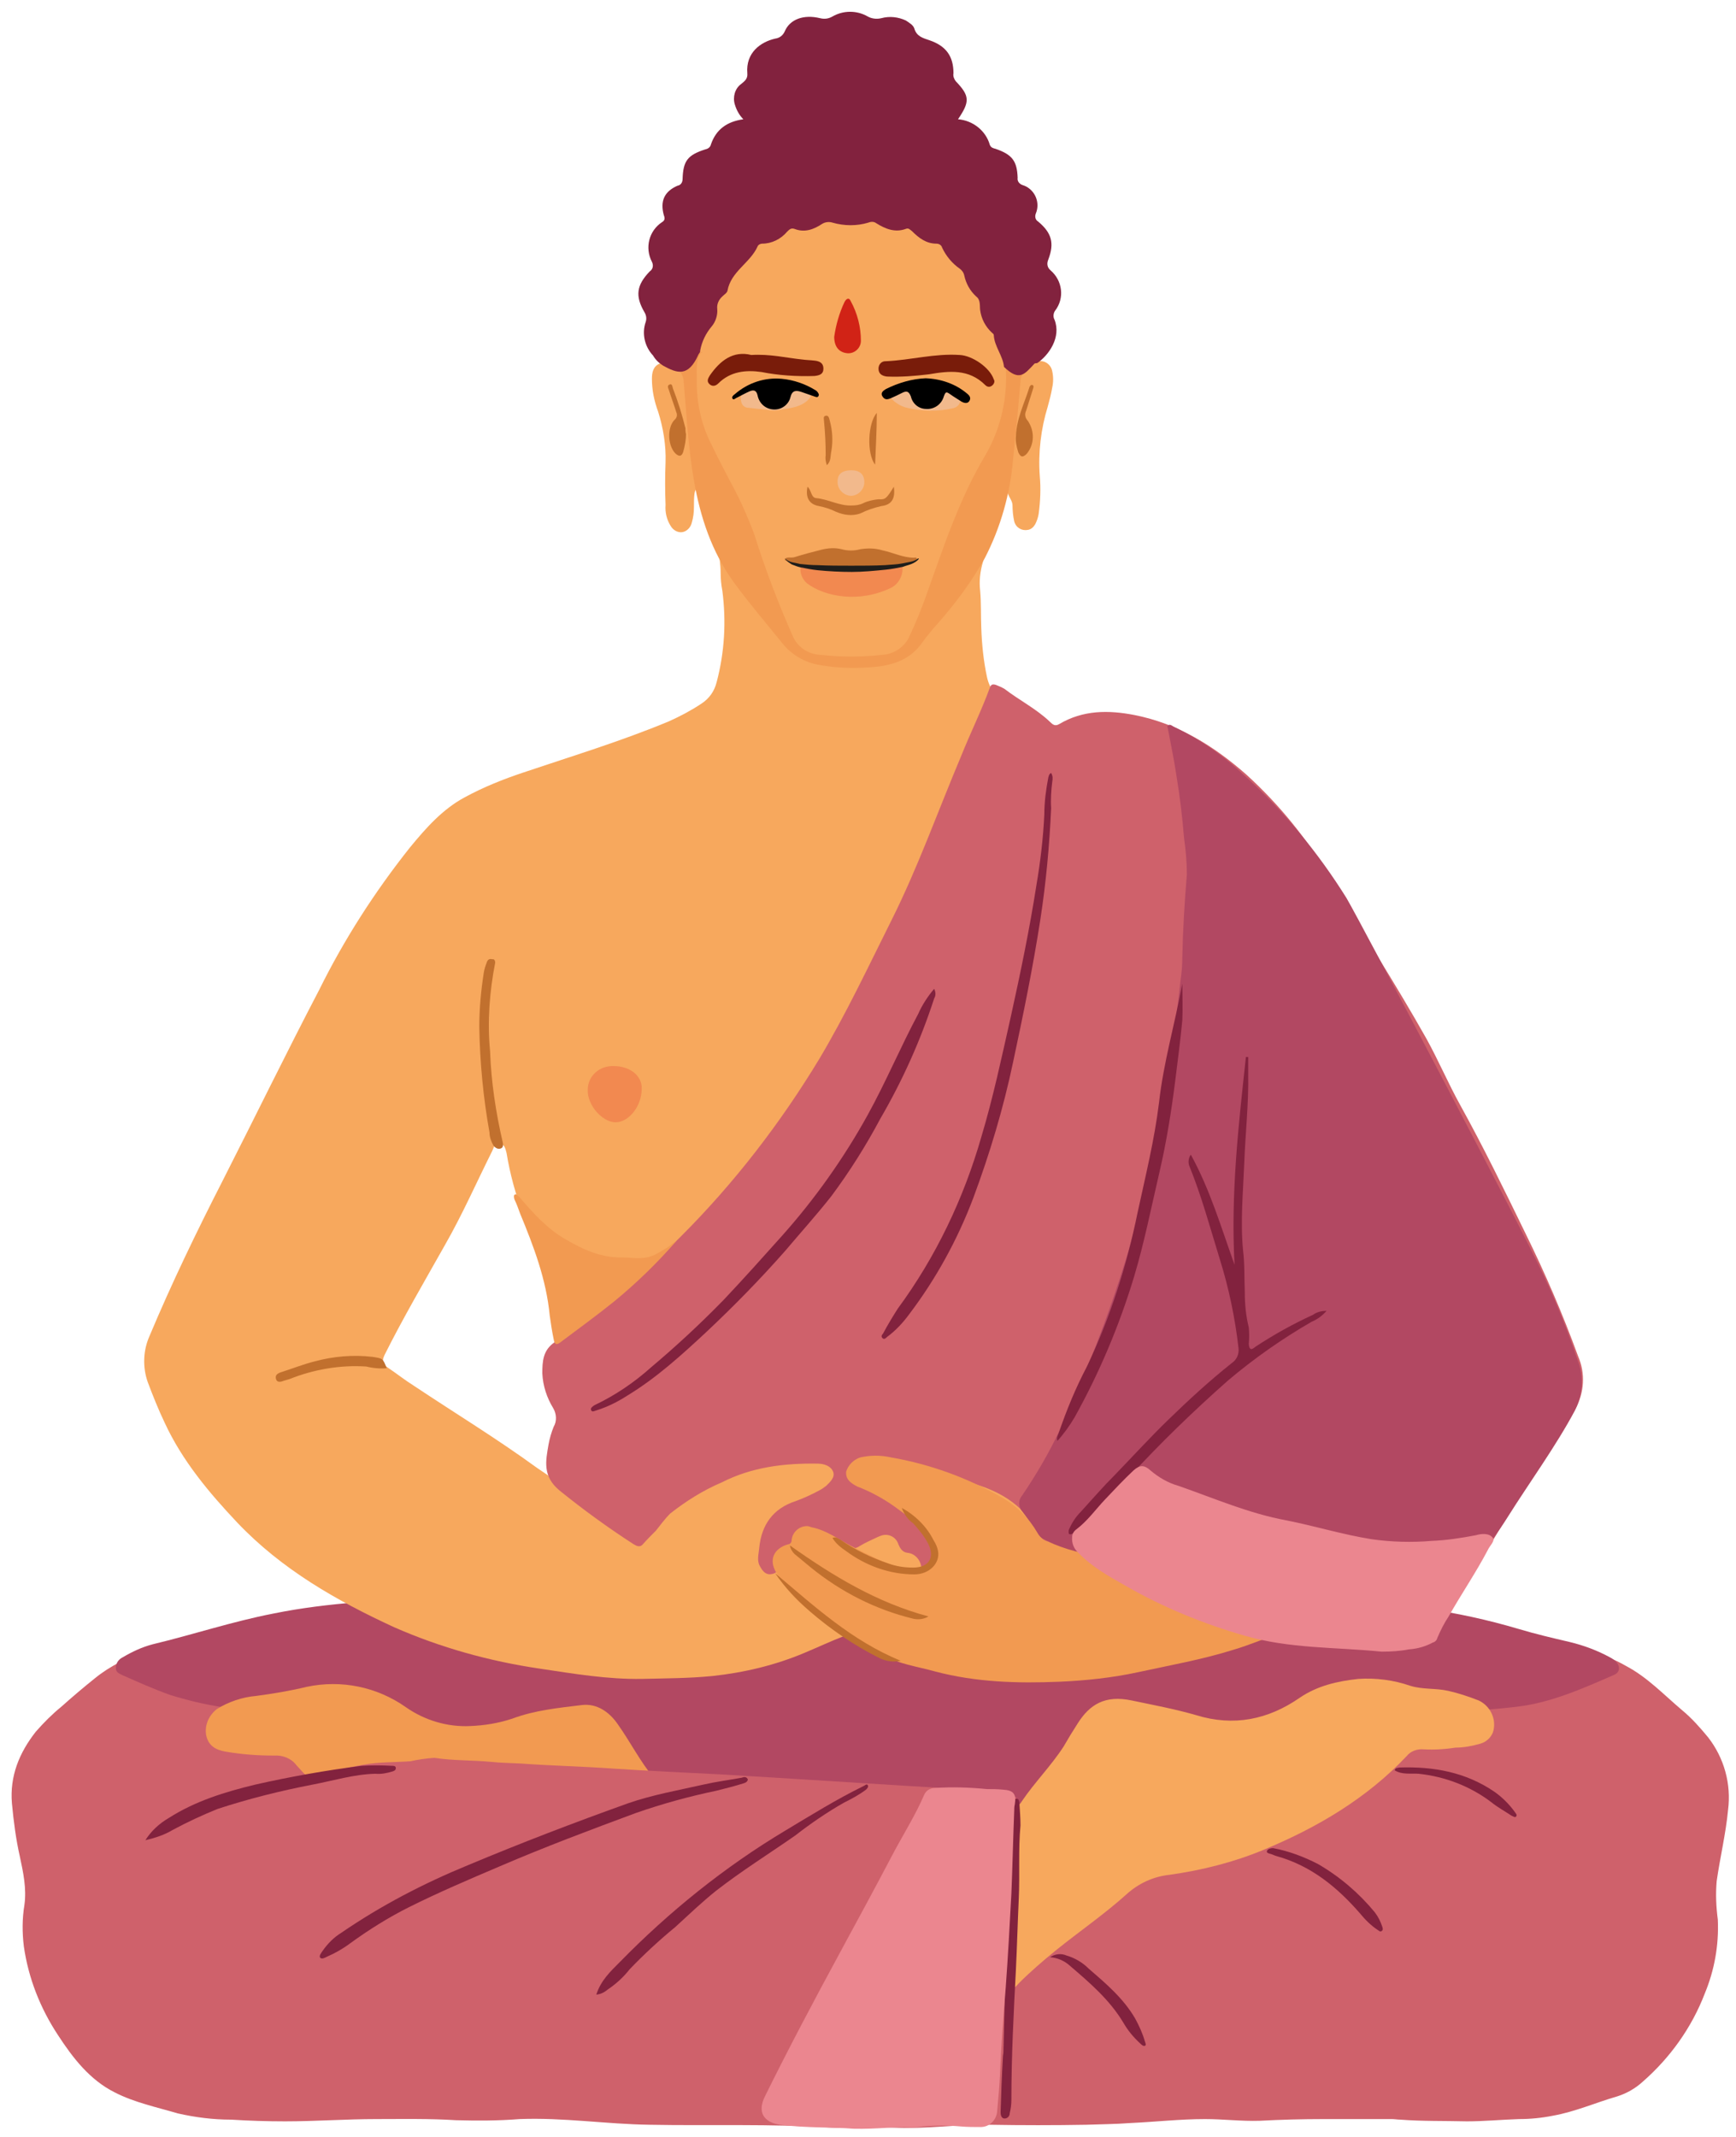
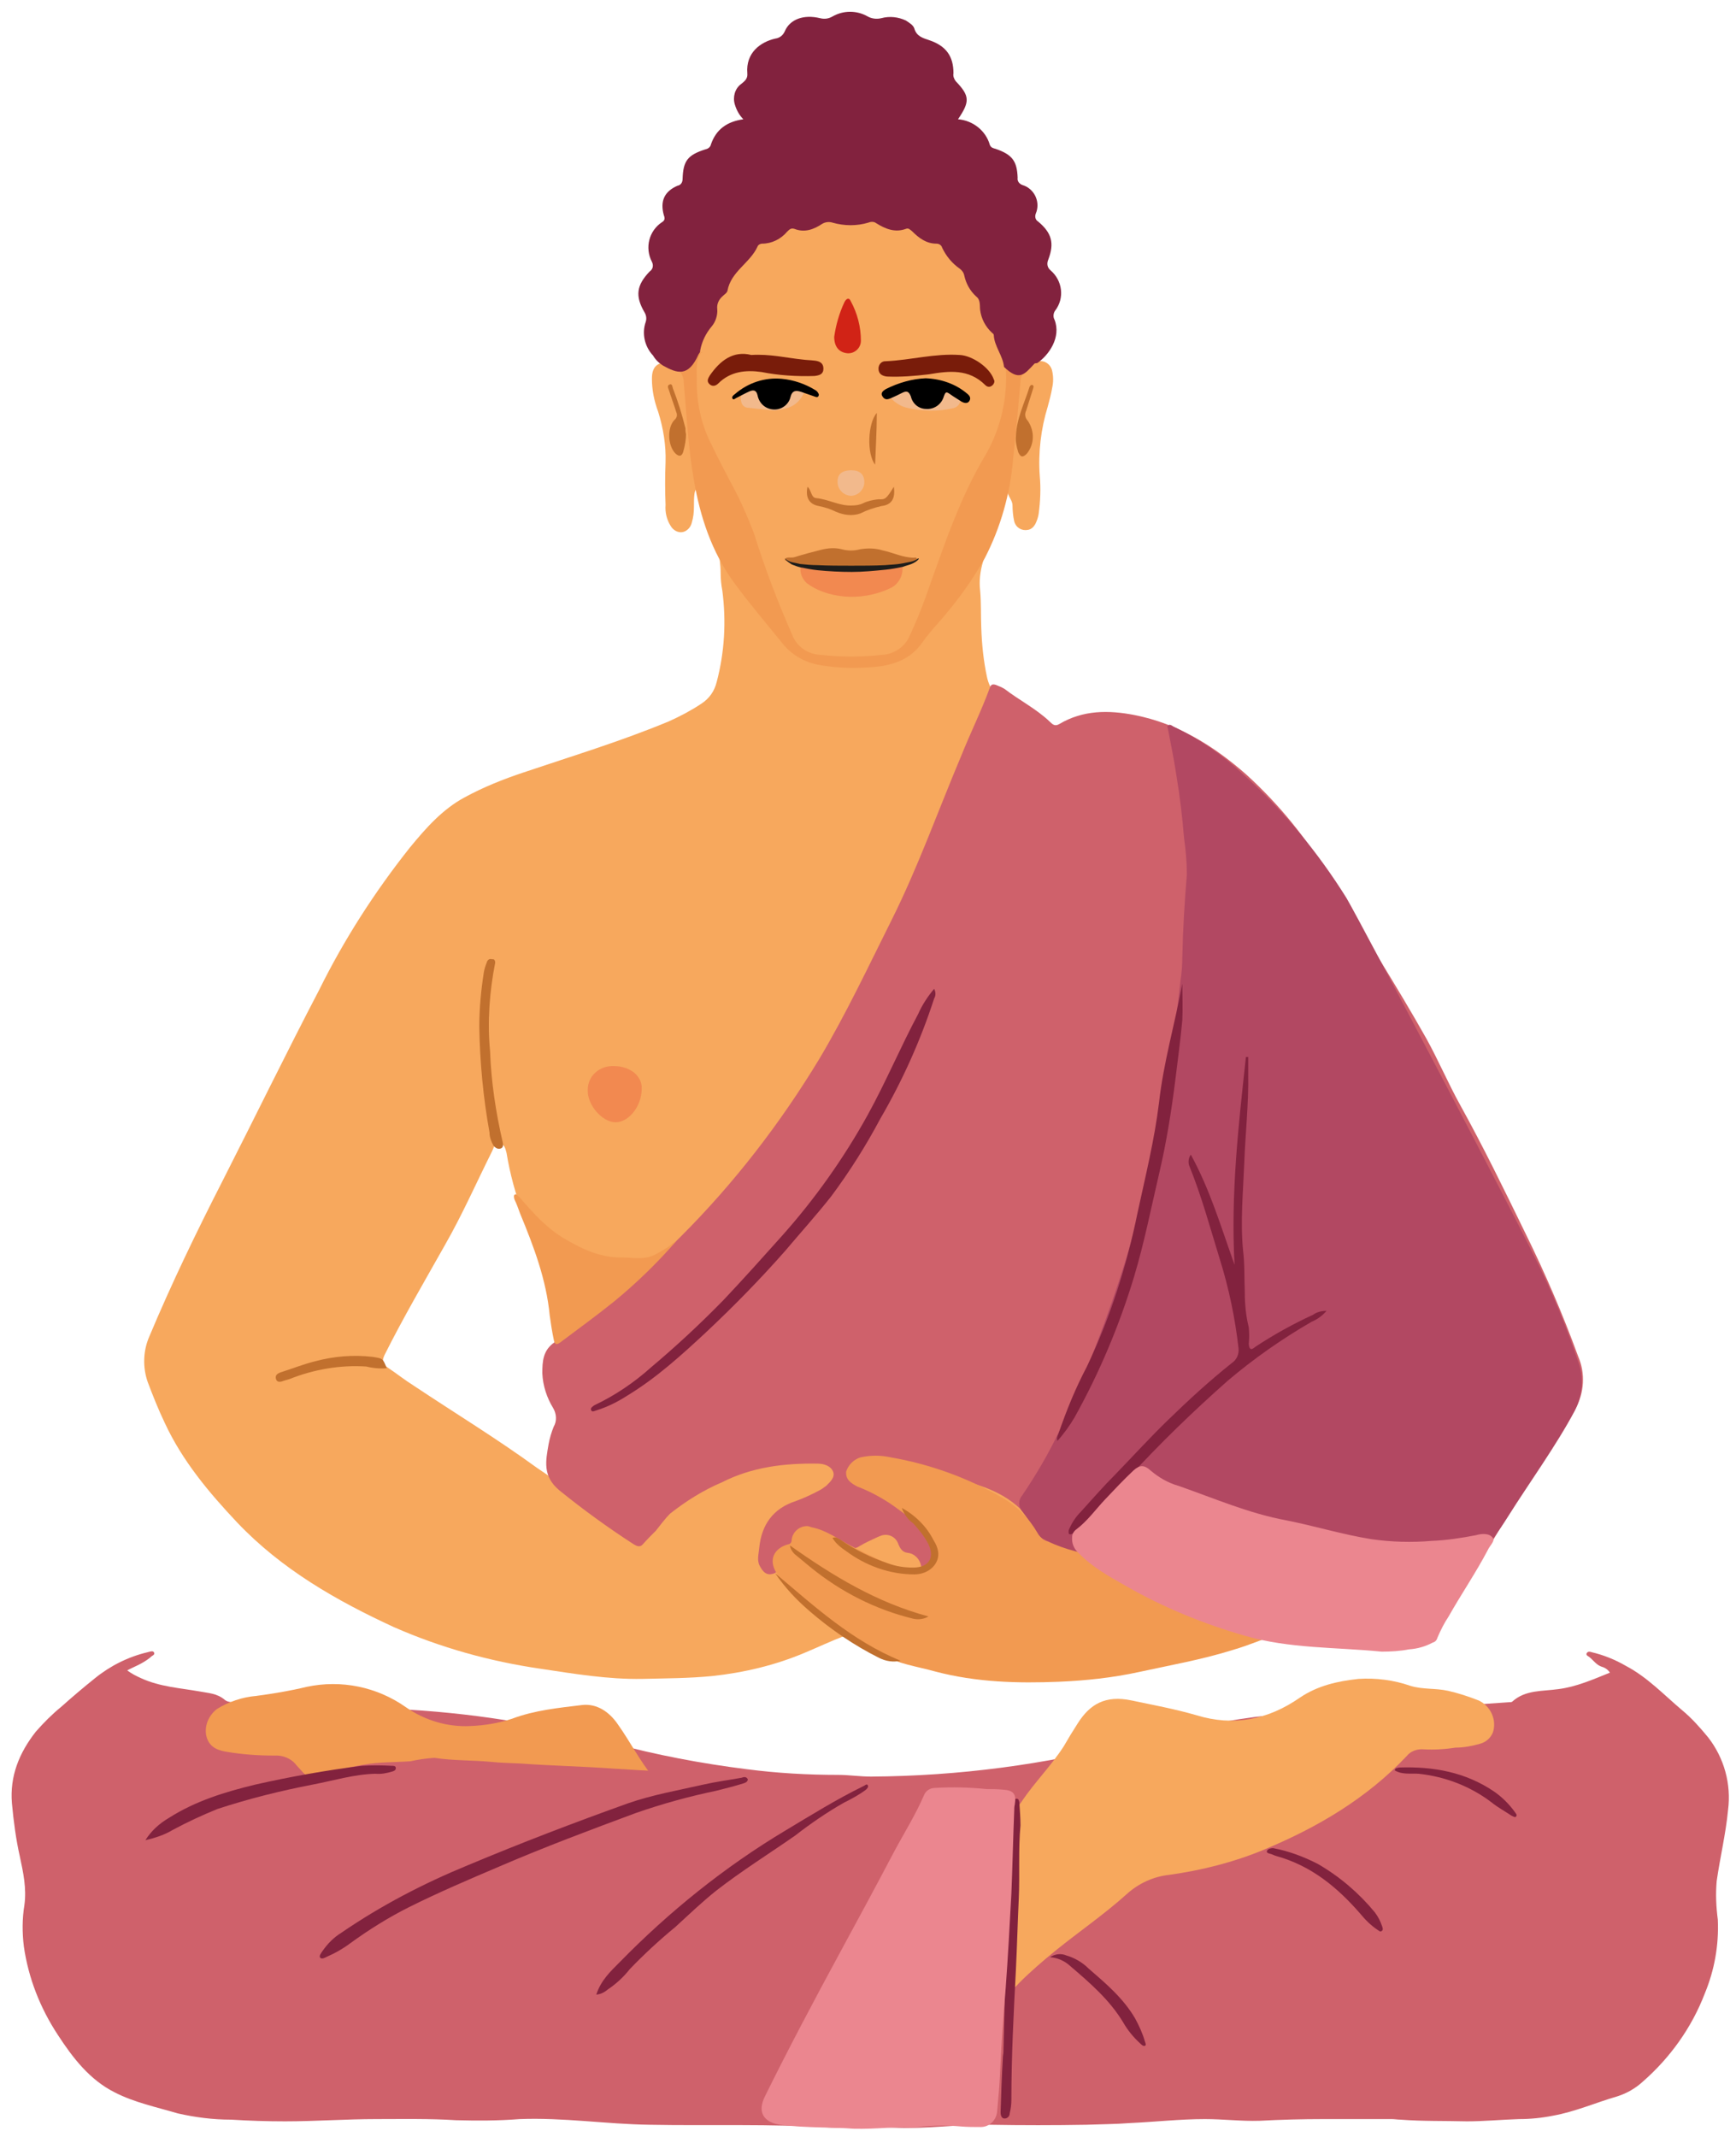
<svg xmlns="http://www.w3.org/2000/svg" version="1.1" id="Layer_1" width="81.26px" height="100px" x="0px" y="0px" viewBox="0 0 305.7 376.2" style="enable-background:new 0 0 305.7 376.2;" xml:space="preserve">
  <style type="text/css">
	.buddha01st0{fill:#CF616B;}
	.buddha01st1{fill:#B24862;}
	.buddha01st2{fill:#F7A85D;}
	.buddha01st3{fill:#F29A51;}
	.buddha01st4{fill:#82223E;}
	.buddha01st5{fill:#C1702E;}
	.buddha01st6{fill:#F28950;}
	.buddha01st7{fill:#791C0A;}
	.buddha01st8{fill:#F2B98C;}
	.buddha01st9{fill:#EB868F;}
	.buddha01st10{fill:#D12316;}
	.buddha01st11{fill:#1D1D1B;}
</style>
  <g id="OBJECTS">
    <path class="buddha01st0" d="M22.4,294.1c0.8,0.6,1.6,1,2.5,1.4c3.3,1.5,6.8,1.7,10.2,2.3c1.5,0.3,3.1,0.3,4.5,1.5c0.7,0.6,2.3,0.4,3.5,0.5   c5.1,0.3,10.3,0.5,15.4,0.6c3.7,0,7.4,0.3,11.2,0.5c12.9,0.6,25.6,2.6,38.1,6c7.8,2.1,15.7,3.6,23.7,4.6c5.4,0.7,10.7,1,16.1,1   c1.9,0,3.8,0.3,5.8,0.3c15.4-0.1,30.7-2.1,45.6-6c7.2-2,14.6-3.5,22-4.5c3.2-0.4,6.4-0.6,9.6-0.9c5.5-0.5,11-0.5,16.5-0.9   c1.4-0.1,2.8,0,4.3,0c4.8,0,9.6-0.5,14.4-0.8c0.2,0,0.4,0,0.5-0.1c2.3-2.1,5.3-1.8,8.1-2.2c3.2-0.4,6.1-1.7,9.1-2.9   c-0.4-0.6-0.9-0.9-1.6-1.1c-1-0.4-1.5-1.4-2.4-1.9c-0.1-0.1-0.2-0.3-0.1-0.4c0.2-0.4,0.6-0.3,0.9-0.2c2.1,0.5,4.1,1.3,6,2.4   c3.8,2,6.7,5.1,9.9,7.8c1.7,1.4,3.2,3.1,4.6,4.8c2.8,3.6,4.1,8.2,3.5,12.8c-0.4,4.2-1.4,8.3-2,12.5c-0.2,2.3-0.1,4.5,0.2,6.8   c0.2,4.5-0.6,8.9-2.3,13c-2.3,6-6.1,11.3-10.9,15.5c-1.3,1.2-2.9,2.1-4.5,2.6c-3.8,1.1-7.4,2.7-11.3,3.4c-2,0.4-4,0.6-6,0.6   c-3.1,0.1-6.2,0.4-9.2,0.4c-3.9-0.1-7.8,0-11.7-0.3c-0.5,0-1-0.1-1.5-0.1c-4,0-8,0-12,0c-3.8,0-7.5,0.1-11.3,0.3   c-3.2,0.1-6.4-0.3-9.6-0.3c-4.4,0-8.8,0.5-13.2,0.7c-2.6,0.2-5.1,0.2-7.7,0.3c-5.7,0.1-11.3,0.1-17,0s-11.3,0.8-17,0.5   c-3.6-0.2-7.3,0.2-10.9,0c-10.7-0.7-21.4-0.3-32-0.5c-7.6-0.1-15.2-1.3-22.9-1c-3.7,0.3-7.5,0.3-11.2,0.2c-4.7-0.3-9.4-0.2-14-0.2   c-5.4,0-10.7,0.4-16.1,0.4c-3.2,0-6.3-0.1-9.5-0.3c-3.2,0-6.3-0.4-9.4-1.1c-3.7-1.1-7.6-1.9-11.1-3.7c-4.4-2.2-7.4-6.1-10-10.1   c-3.1-4.7-5.2-10-6-15.6c-0.3-2.4-0.3-4.9,0.1-7.3c0.4-2.9-0.2-5.7-0.8-8.5c-0.7-3.1-1.1-6.2-1.4-9.4c-0.4-4.8,1.3-8.9,4.2-12.6   c1.4-1.6,2.9-3.1,4.5-4.4c1.9-1.7,3.9-3.4,5.9-5c2.7-2.2,5.9-3.8,9.3-4.6c0.4-0.1,0.9-0.3,1.1,0c0.3,0.5-0.4,0.6-0.6,0.9   C25,293,23.7,293.4,22.4,294.1z" />
-     <path class="buddha01st1" d="M132.2,280.6c-4,0.1-8,0.6-12.1,0.5c-1.6,0-3.2-0.2-4.9-0.2c-2.8,0-5.6,0.5-8.5,0.3c-0.7,0-1.8,0.1-1.9-0.6   s0.9-0.9,1.5-1.1c3.4-1.2,7.1-1.6,10.6-1.1c3.1,0.2,6.2,0.3,9.3,0c6.3-0.4,12.6-1,19-0.5c5.5,0.4,11,0.4,16.4-0.1   c3.5-0.3,7-0.2,10.5,0.1c5.6,0.6,11.3,0.7,16.9,0.4c3.7-0.5,7.4,0.1,10.8,1.5c0.4,0.2,1.1,0.3,1,0.9s-0.8,0.5-1.2,0.5   c-2.2,0.1-4.4,0.1-6.5-0.1c-1.5-0.2-3-0.2-4.5,0c-4.5,0.5-8.9,0-13.3-0.3c-0.6,0-1.2,0-1.8,0c4.1,0.6,8.2,1.1,12.3,1.4   c5,0.3,9.9,0.8,14.9,0.7c5.9-0.2,11.8-0.4,17.7-0.7c5.3-0.3,10.6,0,15.8-0.1c11.2-0.1,22.4,1.5,33.2,4.7c3,0.9,6,1.6,9,2.3   c2.5,0.6,4.9,1.5,7.1,2.7c0.4,0.2,0.8,0.5,1.1,0.8c0.8,0.9,0.6,1.9-0.4,2.3c-5.5,2.4-11.1,4.9-17.1,5.6c-4.2,0.5-8.5,0.8-12.8,0.8   c-2.3,0.2-4.6,0.5-6.8,1.1c-1.1,0.2-2.1,0.3-3.2,0.2c-7.6-0.3-15.3,0.6-22.6,2.7c-4.4,1.2-8.8,2.7-13.3,3.5c-4,0.7-8,1.1-12,1.5   c-0.5,0-1.5-0.3-0.8,1c0.4,0.8-0.5,1.2-1.2,1.3c-0.7,0.1-1.4,0.1-2,0c0,0.9,0.6,0.9,1.2,0.9c2.3,0.2,4.6,0.5,6.9,0.8   c0.3,0,0.5,0.1,0.7,0.2c0.5,0.2,1,0.5,1,1.1s-0.4,0.8-0.8,1c-1.1,0.7-2.4,0.5-3.6,0.6c-4.6,0.2-9.1,0.8-13.7,0.6   c-6.7-0.1-13.3-0.8-19.9-1.9c-3.7-0.7-7.4-1.3-11.2-1.6c-2.1-0.1-4.3,0.5-6.5,0.8c-5.5,0.7-10.9,1.9-16.5,2.2   c-4.2,0.2-8.5,0.6-12.7,0.5c-4-0.1-8-0.5-12-0.8c-0.2,0-0.4-0.1-0.6-0.2c-0.6-0.3-1.3-0.6-1.3-1.3s0.8-1.1,1.5-1.2   c1.4-0.2,2.8-0.4,4.2-0.5c1.1-0.1,2.2-0.2,3.3-0.3c0.4,0,0.7-0.1,0.7-0.6s-0.5-0.3-0.7-0.3c-0.5,0-1,0-1.5-0.1   c-0.7-0.2-1.3-0.5-0.8-1.5s-0.4-0.7-0.8-0.7c-2.3-0.1-4.6-0.5-6.9-0.7c-4.3-0.5-8.6-1.4-12.8-2.7c-5-1.4-10-3-15.2-3.7   c-4.2-0.6-8.4-0.8-12.6-0.7c-1.7,0.1-3.4,0-5-0.4c-2.7-0.7-5.6-1-8.4-0.9c-6.3,0.1-12.5-0.9-18.5-2.8c-2.8-1-5.5-2.2-8.2-3.4   c-0.6-0.3-1.3-0.5-1.3-1.3c0-0.8,0.4-1.5,1.2-1.9c1.7-1,3.4-1.8,5.3-2.3c7.1-1.7,14-4,21.2-5.4c4.9-1,9.9-1.6,14.9-2   c7.9-0.5,15.9-0.3,23.8-0.2c6.8,0.1,13.5,0.7,20.3,0.6c5.3,0,10.6-0.4,15.9-0.9C126,281.5,129.1,281.1,132.2,280.6z" />
    <path class="buddha01st2" d="M274.4,236.2c-2-5.1-4.1-10.2-6.6-15.1c-7.8-15.6-15.5-31.3-23.5-46.8c-5-9.6-10.6-19-17.8-27.2   c-2.7-3.1-5.6-6.1-9.5-7.7c-3.4-1.4-6.8-2.9-10.3-4.1c-5.5-1.8-11-3.6-16.5-5.5c-4.3-1.4-8.4-3.1-12.3-5.3c-2.1-1.1-3.6-3-4.1-5.3   c-0.6-2.8-0.9-5.7-1-8.6c-0.1-2.2,0-4.4-0.2-6.6c-0.2-1.7,0-3.4,0.5-5.1c1-3.3,2.2-6.6,2.9-10.1c0.1-0.4-0.9-1.6-0.4-1.6   c0.9,0.1,1.5,0.2,1.8-0.5c0.3,0.9,0.9,1.5,0.9,2.3c0,0.9,0.1,1.9,0.3,2.8c0.3,1.1,1.3,1.7,2.4,1.5c0.6-0.1,1-0.5,1.3-1   c0.3-0.6,0.5-1.2,0.6-1.8c0.3-2.2,0.4-4.5,0.2-6.7c-0.3-4.1,0.2-8.3,1.4-12.2c0.3-1.1,0.6-2.2,0.8-3.4c0.2-0.9,0.2-1.9,0-2.8   c-0.2-1.2-1.3-2-2.5-1.8c-0.2,0-0.4,0.1-0.5,0.2c-1.3,0.4-2.3,1.4-2.9,2.6c-0.4,0.7-0.6,1.4-0.9,2.1c-0.2-1.2-0.4-2.4-0.5-3.6   c-0.3-3-1.1-5.8-1.6-8.7c-0.5-3.7-1.6-7.2-3.2-10.5c-0.2-0.4-0.5-1.1-0.9-1c-1.5,0-2.1-1.1-3.1-1.9c-5.7-4.6-12.9-7-20.2-6.6   c-7.2,0.1-14.2,2.8-19.5,7.8c-0.3,0.2-0.6,0.6-0.8,0.6c-1.3-0.2-1.7,0.8-2.1,1.7c-0.8,1.7-1.4,3.4-1.9,5.2   c-0.6,2.2-1.1,4.4-1.4,6.6c-0.4,2.1-0.7,4.1-1.1,6.2c-0.3,1.4,0,2.9-0.6,4.5c-0.3-1.6-1.2-3-2.3-4.1c-0.8-0.8-2-1.1-3.1-0.7   c-1.2,0.5-1.4,1.6-1.4,2.7c0,2,0.4,3.9,1.1,5.8c0.9,2.9,1.4,5.9,1.3,8.9c-0.1,2.5-0.1,5,0,7.5c-0.1,1.3,0.2,2.6,0.9,3.7   c0.4,0.7,1.2,1.2,2,1.1c0.8-0.1,1.5-0.8,1.7-1.6c0.3-1,0.4-1.9,0.4-2.9c0-0.8,0-1.6,0.1-2.3c0.1-0.7,0.5-1.3,1.3-1.3   s0.8,0.7,0.9,1.3c0.3,1.7,0.4,3.4,0.8,5.1c0.7,2.9,1.6,5.9,1.6,8.9c0,1,0.1,2.1,0.3,3.1c0.7,5.4,0.4,10.8-1,16.1   c-0.4,1.6-1.3,2.9-2.7,3.8c-1.8,1.2-3.7,2.2-5.7,3.1c-8.4,3.5-17,6.1-25.6,9c-3.6,1.2-7.1,2.6-10.4,4.4c-3.9,2.1-6.8,5.4-9.6,8.8   c-6.2,7.8-11.6,16.2-16,25.1c-5.8,11.1-11.3,22.4-17,33.6c-4.6,9-9,18.1-12.9,27.4c-1.1,2.5-1.2,5.4-0.3,8c0.9,2.4,1.9,4.9,3,7.2   c3.1,6.7,7.8,12.3,12.8,17.6c7.8,8.2,17.4,13.7,27.6,18.4c8.2,3.6,16.8,6,25.7,7.3c6,0.9,11.9,1.9,18,1.8c4.1-0.1,8.2-0.1,12.3-0.5   c5.6-0.6,11.1-1.9,16.3-4.1c2.4-1,4.7-2.1,7.1-3c0.9-0.4,1.9-0.4,2.9,0c1.3,0.4,2.5,1,3.7,1.5c-0.1-3.1,1.8-6,5.7-5.5   c21.1,2.6,42.2,0,63.4-0.7c2.4-0.2,4.7,1.3,5.4,3.6c1-0.4,2.1-0.9,3.1-1.4c-10.9-7.3-23.1-13.2-31.1-24.2c-0.3,0.3-0.7,0.5-1.1,0.5   c0.1-2.3,0.3-4.4,0.4-6.6c0.3-4.2,0.4-8.5,0.8-12.7c0.4-4.9,0.4-9.9,1.4-14.7c0.5-2.7,2.2-4.7,3.9-6.7c4-4.5,6.2-10.3,6.3-16.3   c0-0.3,0.1-0.5,0.3-0.7c0.9,1.4,1.6,2.8,2.2,4.3c3.5,7.7,8,14.9,12.1,22.3c1.5,2.7,2.8,5.5,4.3,8.2c0.5,1,0.4,1.4-0.5,2.1   c-7.3,5.3-15,9.8-22.4,14.9c-2,1.4-4,2.8-6.1,4.3c8.2,10.5,21.1,17,32.9,23.7c2.6-1.3,5.2-2.7,7.7-4.3c7.1-4.3,13.3-9.7,18.6-16.1   c4-4.5,7.2-9.6,9.6-15.2c0.5-1.4,1-2.8,1.6-4.1C275.1,241.6,275.3,238.7,274.4,236.2z M94.5,258.4c-7-5.1-14.4-9.6-21.6-14.4   c-1.6-1-3.1-2.2-4.6-3.2c-0.9-0.6-1.1-1.1-0.6-2.2c3.3-6.6,7-12.9,10.6-19.3c3.1-5.4,5.6-11.1,8.4-16.7c0.3-0.6,0.4-1.5,1.3-1.3   s1,1,1.2,1.7c0.6,3.7,1.6,7.3,2.9,10.8c0.5,1.3,1.2,2.6,1.9,3.8c2.3,3.7,3,7.7,3.3,12c0.6,8,1.1,16.1,1.5,24.1   c0.1,2.6,0.4,5.1,0.7,8.1C97.6,260.5,96.1,259.5,94.5,258.4z" />
    <path class="buddha01st2" d="M203.4,259.8l-1.5,1.1l-0.1,0.1c7.9,11,20.2,17,31.1,24.2c1.2-0.5,2.3-1.1,3.4-1.7   C224.5,276.9,211.6,270.4,203.4,259.8z" />
    <path class="buddha01st3" d="M122.5,348.5c0,0.3,0,0.7,0,1c0,0.6,0.1,1.4-0.6,1.7s-1.2-0.3-1.6-0.8c-1.6-1.6-3.2-3.1-5-4.5   c-3.7-2.9-7.4-5.8-11.1-8.7c-1.3-0.9-2.4-1.9-3.6-2.9c-1.8-1.7-4.1-2.7-6.6-3c-13.9-2-26.2-7.6-37.2-16.2c-1.7-1.2-3.2-2.7-4.6-4.3   c-0.9-1.2-2.4-1.8-3.9-1.7c-2.9,0-5.7-0.2-8.6-0.7c-1.7-0.3-3-1-3.4-2.9c-0.3-1.8,0.5-3.5,1.9-4.6c2.1-1.3,4.5-2.1,6.9-2.3   c3-0.4,6-0.9,8.9-1.6c6.1-1.3,12.4,0,17.5,3.6c3.3,2.3,7.3,3.5,11.3,3.3c2.5-0.1,5-0.5,7.4-1.3c4-1.5,8.2-1.9,12.3-2.4   c2.6-0.3,4.8,1.2,6.3,3.4c2.2,3.1,3.9,6.5,6.3,9.4c1.6,1.9,3,3.8,4.6,5.7c0.5,0.7,0.3,1.4,0.4,2.1c0.9,6.3,1.5,12.6,1.7,18.9   C122,342.6,122.1,345.5,122.5,348.5z" />
    <path class="buddha01st2" d="M177.1,347.4c0.5-6,0.4-12.1,0.9-18.1c0.3-3.7,1-7.3,1.3-11c0-0.5,0.4-0.7,0.6-1.1c2.3-3.4,5.2-6.3,7.4-9.7   c0.8-1.4,1.6-2.7,2.5-4.1c2.1-3.3,4.8-5,9.5-4c3.8,0.8,7.6,1.5,11.4,2.6c6.5,2,12.6,0.8,18.2-3.1c3.1-2.1,6.6-2.9,10.3-3.3   c3.1-0.2,6.2,0.2,9.1,1.2c2.2,0.7,4.5,0.4,6.7,0.9c1.8,0.4,3.6,1,5.4,1.7c2.1,1,3.2,3.4,2.5,5.6c-0.4,1-1.2,1.7-2.2,2   c-1.4,0.4-2.9,0.7-4.4,0.7c-1.9,0.3-3.8,0.4-5.6,0.3c-1.1-0.1-2.3,0.3-3,1.2c-7.1,7.5-15.8,12.6-25.2,16.5   c-5.3,2.2-10.9,3.6-16.6,4.4c-2.8,0.3-5.4,1.5-7.5,3.4c-4,3.6-8.4,6.6-12.6,10c-2.2,1.8-4.3,3.6-6.3,5.6c-0.5,0.5-0.9,1.2-1.7,0.9   s-0.6-1.2-0.6-1.9C177.1,348,177.1,347.7,177.1,347.4z" />
    <path class="buddha01st0" d="M234,282.2c-5.3-0.1-10,0.7-14.7,1.2c-4.1,0.4-8.1,1.2-12.2,0.1c-2.7-0.9-5.3-2-7.9-3.2   c-4.5-1.8-8.2-4.8-12.3-7.2c-0.2-0.2-0.5-0.3-0.8-0.5c-1.9-0.4-2.9-1.9-3.7-3.4c-2.5-4.5-6.7-6.8-11.4-8.1c-3.9-1.1-7.5-3-11.5-3.7   c-2.2-0.4-4.4-0.9-6.6-0.2c-1.3,0.3-2.3,1.4-2.3,2.7c-0.1,1.3,1,1.7,1.9,2.1c2.9,1.5,6,2.4,8.7,4.4c2.5,1.8,4.2,4.7,4.5,7.8   c0.2,1.1-0.5,2.2-1.6,2.5c-0.9,0.3-1.6,0.1-1.9-1c-0.2-1.2-1.2-2.2-2.4-2.3c-0.9-0.1-1.3-0.8-1.6-1.5c-0.4-1.3-1.8-2-3.1-1.5   c-0.2,0.1-0.3,0.1-0.5,0.2c-1.1,0.5-2.2,1-3.2,1.6c-1,0.7-2.2,0.6-3.1-0.2c-1.8-1.4-4-2.1-6.2-1.9c-0.9,0-1.5,0.2-1.4,1.3   s-0.3,1.6-1.5,1.4c-0.8-0.1-1.6,0.4-1.8,1.3c0,0.1,0,0.2,0,0.3c0,0.3,0,0.5,0,0.8c0.1,0.9-0.5,1.7-1.3,1.9   c-1.1,0.3-1.7-0.3-2.2-1.2c-0.7-1.1-0.3-2.2-0.2-3.4c0.4-4,2.4-6.9,6.4-8.2c1.4-0.5,2.9-1.2,4.2-1.9c0.4-0.2,0.8-0.5,1.2-0.8   c0.7-0.7,1.6-1.5,1.2-2.5s-1.6-1.4-2.7-1.4c-5.9-0.1-11.6,0.6-16.9,3.3c-3.3,1.4-6.3,3.3-9.1,5.5c-0.9,0.9-1.7,2-2.5,3   c-0.8,0.8-1.6,1.6-2.3,2.4c-0.5,0.6-1.1,0.3-1.6,0c-4.5-2.9-8.9-6.1-13.1-9.5c-3-2.5-2.4-5.2-1.9-8.1c0.2-1.1,0.5-2.1,0.9-3.1   c0.6-1,0.5-2.3-0.1-3.3c-1.1-1.8-1.8-3.9-1.9-6.1c0-2.1,0.1-4.1,2.2-5.5c2.6-1.7,5.1-3.6,7.6-5.5c5.1-4.1,10-8.5,14.6-13.1   c9.4-9.4,17.5-19.9,24.4-31.3c4.7-7.9,8.6-16.2,12.7-24.4c4.7-9.4,8.2-19.3,12.3-29c1.6-4,3.5-7.8,5-11.9c0.2-0.6,0.5-0.7,1.1-0.5   c0.5,0.2,1,0.4,1.5,0.7c2.6,2,5.6,3.5,8,5.8c0.5,0.5,0.9,0.8,1.6,0.4c4.2-2.5,8.7-2.5,13.3-1.6c7.6,1.5,13.9,5.4,19.7,10.5   c5.8,5.3,10.8,11.4,14.7,18.2c5.6,9.4,11.6,18.7,17,28.3c2.1,3.8,3.8,7.8,5.9,11.6c4.1,7.4,7.8,15,11.5,22.6   c3.5,7.1,6.6,14.3,9.3,21.7c1.3,3,1.1,6.4-0.5,9.3c-3.3,6.2-7.6,11.8-11.3,17.8c-3.1,5.1-6.1,10.3-9.5,15.1l-3,4.2   c-0.1,0.2-0.3,0.3-0.5,0.5c-0.4,0.2-1,0.6-1.3,0.5s-0.4-0.8-0.3-1.3c0.1-0.6,0.2-1.1-0.7-1.1c-3.2-0.1-6.3-0.6-9.4-1.2   C239,282.2,236.4,282,234,282.2z" />
    <path class="buddha01st0" d="M76.5,309.5c3.2,0.5,6.6,0.4,9.9,0.7c1.8,0.2,3.5,0.2,5.3,0.3c5.5,0.4,10.9,0.5,16.4,0.9   c6.2,0.4,12.4,0.7,18.6,1l13.2,0.8c6.4,0.4,12.8,0.8,19.2,1.2c3.4,0.2,6.8,0.4,10.1,0.6c2.7,0.1,5.3,0.3,7.9,0.5   c1.3,0.1,2.3,1.2,2.2,2.5c0,0.1,0,0.1,0,0.2c-0.4,6.1-0.5,12.2-0.8,18.4c-0.1,3.6-0.3,7.2-0.5,10.8c-0.3,5.6-0.7,11.3-1,16.9   c-0.1,2.1-0.2,4.2-0.3,6.3s-0.9,2.9-3.1,2.5c-3.8-0.7-7.6-1.1-11.5-1.2c-6.7-0.2-13.4-0.7-20.1-1.7c-5.6-0.9-11.2-1.4-16.8-2.2   c-5.6-0.8-10.9-1.8-16.3-2.8c-11.3-2.1-22.5-4.7-33.6-7.9c-9.4-2.8-18.6-6.3-27.4-10.6c-4.9-2.4-9.3-5.5-13.2-9.2   c-2.4-2.1-4.6-4.4-6.4-7c-2-3.1-1.4-5.3,0.7-7.1c1.1-0.9,2.3-1.6,3.6-2.3c4.4-2.5,9.2-4.5,14.1-5.8c5.8-1.7,11.4-3.6,17.4-4.6   c2.7-0.5,5.5-0.4,8.2-0.6C73.6,309.8,75,309.6,76.5,309.5z" />
    <path class="buddha01st1" d="M233.2,281.2c-5.5-0.1-10.2,0.7-15,1.2c-4.6,0.5-9.2,1.4-13.7-0.4c-5.1-1.9-9.9-4.3-14.4-7.2   c-2-1.5-4.2-2.8-6.5-3.9c-0.4-0.2-0.7-0.5-0.9-0.8c-0.8-1.4-1.7-2.7-2.7-4c-0.7-0.8-0.7-2,0-2.8c2.5-3.7,4.8-7.6,6.7-11.7   c4.6-9.8,8.5-19.9,11.7-30.3c2.4-8,4.5-16.2,6.1-24.4c0.9-4.4,1.4-8.9,2-13.3c0.5-3.7,1-7.4,1.4-11.1c0.2-1.3,0.3-2.7,0.3-4   c0.1-4.9,0.4-9.7,0.8-14.5c0-2.2-0.2-4.4-0.5-6.5c-0.3-3.6-0.7-7.1-1.3-10.7c-0.4-2.8-1-5.6-1.5-8.3c0-0.3-0.3-0.6,0-0.8   s0.6,0,0.9,0.2c4.6,2.2,8.8,5.1,12.5,8.6c7,6.3,13,13.6,18,21.6c2.7,4.6,30.7,57.8,34.7,66.4c2.4,5.1,4.5,10.4,6.3,15.8   c0.8,2.7,0.5,5.6-0.8,8.1c-3.3,6.2-8.1,12.8-11.8,18.7c-3.2,5.1-6.4,8.5-9.9,13.4c-0.8,1.1-1.5,2.2-2.4,3.2c-1,1.3-1.8,1.2-2.5-0.3   c-0.1-0.2-0.3-0.3-0.5-0.3C244.2,283.1,238.5,280.7,233.2,281.2z" />
    <path class="buddha01st4" d="M209.7,203.3c3.4,6.2,5.3,12.7,7.7,19.4c-0.7-12.5,0.7-24.6,2-36.6h0.4c0,1,0,1.9,0,2.9   c0.1,5.3-0.5,10.6-0.7,15.9c-0.2,5.1-0.7,10.2-0.2,15.3c0.3,2.4,0.2,4.9,0.3,7.3c0,2.1,0.2,4.2,0.7,6.2c0.1,1,0.1,2,0,2.9   c0.1,1.3,0.6,1,1.2,0.5c3.2-2.1,6.6-4,10.1-5.6c0.7-0.5,1.5-0.7,2.4-0.7c-0.7,0.8-1.6,1.5-2.6,1.9c-5.2,3-10.2,6.5-14.8,10.4   c-6.1,5.4-11.9,11-17.4,17c-2.4,2.7-5,5.1-7.3,8c-0.7,0.8-1.6,1.4-2.6,1.9c-0.2,0.1-0.4,0.2-0.6,0.1s-0.1-0.5-0.1-0.7   c0.5-1.2,1.2-2.3,2.1-3.2c2-2.2,4-4.5,6.1-6.6c3.1-3.2,6.1-6.5,9.3-9.6c3.6-3.5,7.3-6.9,11.2-10c0.9-0.6,1.3-1.6,1.2-2.6   c-0.6-5.3-1.7-10.6-3.3-15.7c-1.7-5.5-3.2-11.1-5.4-16.5C209.2,204.6,209.3,203.8,209.7,203.3z" />
-     <path class="buddha01st4" d="M185.1,136.1c0.3,0.5,0.3,1,0.2,1.5c-0.2,1.6-0.3,3.2-0.2,4.7c-0.3,6.6-0.9,13.1-1.9,19.6   c-1.3,8.4-3,16.7-4.8,25.1c-1.7,8.1-4.1,16.1-7,23.9c-2.8,7.4-6.6,14.3-11.3,20.5c-1.1,1.5-2.4,2.9-3.9,4c-0.2,0.2-0.5,0.5-0.8,0.2   s-0.1-0.6,0.1-0.8c0.8-1.5,1.7-3,2.6-4.4c6.7-9.1,11.6-19.4,14.7-30.2c2.1-7,3.6-14.1,5.2-21.2c1.7-7.7,3.3-15.4,4.5-23.1   c0.7-4.1,1.2-8.3,1.4-12.5c0-2.2,0.3-4.4,0.7-6.5C184.7,136.6,184.7,136.3,185.1,136.1z" />
    <path class="buddha01st4" d="M164.5,174.1c0.3,0.6,0.3,1.2,0,1.7c-2.4,7.4-5.6,14.5-9.5,21.2c-2.5,4.7-5.4,9.3-8.6,13.6   c-2.6,3.3-5.4,6.4-8.1,9.6c-4.4,5-9.1,9.8-14,14.4c-4.3,4-8.7,8-13.8,11.1c-1.7,1.1-3.5,2-5.4,2.6c-0.4,0.1-0.8,0.4-1,0   s0.3-0.7,0.6-0.9c3.6-1.7,7-4,10-6.7c4.4-3.7,8.7-7.7,12.7-11.8c3.5-3.7,6.9-7.5,10.3-11.3c5.8-6.5,10.9-13.7,15.1-21.3   c3.2-5.8,5.8-12,8.9-17.8C162.4,176.9,163.4,175.4,164.5,174.1z" />
    <path class="buddha01st4" d="M131.7,313.3c-0.1,0.5-0.5,0.6-0.8,0.7c-1.6,0.5-3.2,0.9-4.8,1.3c-4.8,1-9.5,2.3-14.1,3.9   c-8.1,3-16.1,6-24,9.4c-5.4,2.3-10.8,4.6-16,7.2c-3.6,1.8-7.1,4-10.4,6.4c-1.2,0.9-2.6,1.7-4,2.3c-0.4,0.2-0.9,0.5-1.2,0.2   s0.2-0.9,0.4-1.2c0.9-1.3,2-2.4,3.3-3.2c7-4.8,14.5-8.7,22.3-11.9c9.3-3.9,18.7-7.5,28.2-10.9c4.3-1.5,8.9-2.3,13.3-3.3   c2.2-0.5,4.5-0.8,6.7-1.2C130.9,312.9,131.4,312.7,131.7,313.3z" />
    <path class="buddha01st4" d="M208.2,173.2c0,2.1,0.1,4.3,0,6.4c-0.3,3.4-0.8,6.9-1.2,10.3c-0.7,5.6-1.6,11.3-2.9,16.8   c-1.4,6-2.6,12.1-4.4,18.1c-2.6,8.6-6.1,16.9-10.5,24.8c-0.9,1.5-1.9,2.9-3,4.1c-0.2-0.6,0.1-1,0.2-1.3c1.4-4.1,3-8,5-11.8   c4.1-8.6,7-17.7,8.9-27c1.4-6.5,3-12.9,3.8-19.5C204.9,187,206.9,180.2,208.2,173.2z" />
    <path class="buddha01st4" d="M105,351.2c0.8-2.5,2.5-4.1,4.1-5.7c8.7-8.9,18.5-16.8,29.2-23.2c4.5-2.7,9-5.5,13.7-7.8   c0.3-0.1,0.6-0.5,0.8-0.2s-0.1,0.6-0.3,0.8c-1.2,0.9-2.5,1.6-3.9,2.3c-3,1.7-5.9,3.7-8.6,5.8c-4.6,3.2-9.4,6.2-13.9,9.7   c-2.5,2-4.8,4.2-7.2,6.4c-2.8,2.3-5.5,4.8-8,7.4c-1.1,1.4-2.4,2.6-3.9,3.6C106.3,350.9,105.7,351.1,105,351.2z" />
    <path class="buddha01st4" d="M179.7,321.4c-0.4,4.3-0.1,8.6-0.3,12.9s-0.3,8.3-0.5,12.4c-0.4,7.7-0.8,15.3-0.8,23c0,0.8-0.1,1.6-0.3,2.4   c0,0.5-0.4,0.9-0.9,0.9c-0.5,0-0.7-0.5-0.7-1.1c0.1-3.2,0.2-6.4,0.4-9.6c0-0.4,0.1-0.7,0.1-1c0.1-4.2,0.2-8.3,0.3-12.5   c0.1-5.3,0.3-10.6,0.5-15.9c0.2-4.5,0.5-9,0.8-13.5c0-0.7,0.2-1.4,0.3-2c0-0.3,0-0.7,0.4-0.7s0.4,0.3,0.5,0.6   C179.6,318.8,179.7,320.1,179.7,321.4z" />
    <path class="buddha01st4" d="M25.6,324c1-1.6,2.4-2.9,4.1-3.9c4.7-3,9.9-4.6,15.3-5.9c6.2-1.4,12.4-2.5,18.7-3.3c1.8-0.1,3.5-0.1,5.3,0   c0.3,0,0.7,0,0.7,0.4s-0.3,0.5-0.6,0.6c-1,0.3-2,0.5-3,0.4c-3.8,0.1-7.3,1.2-11,1.9c-5.7,1.1-11.3,2.5-16.8,4.3   c-2.7,1.1-5.3,2.3-7.9,3.7C28.9,323.1,27.3,323.6,25.6,324z" />
    <path class="buddha01st4" d="M224.2,325.4c2.7,0.5,5.4,1.5,7.9,2.8c3.8,2.2,7.2,5.1,10,8.5c0.6,0.8,1,1.6,1.3,2.5c0.1,0.3,0.2,0.6-0.1,0.8   s-0.5-0.1-0.7-0.2c-1.2-0.8-2.2-1.8-3.1-2.9c-4-4.6-8.6-8.4-14.7-10.1c-0.4-0.1-0.7-0.3-1.1-0.4s-0.7-0.2-0.6-0.5   S223.6,325.4,224.2,325.4z" />
    <path class="buddha01st4" d="M184.9,344.6c0.9-0.6,2-0.7,2.9-0.3c1.4,0.4,2.8,1.2,3.9,2.3c3,2.6,6.1,5.2,8.2,8.8c0.7,1.3,1.3,2.6,1.7,4   c0.1,0.3,0.3,0.7,0,0.8s-0.6-0.2-0.8-0.4c-1.2-1.1-2.2-2.3-3-3.7c-2.4-4-5.9-7-9.4-10C187.4,345.2,186.2,344.7,184.9,344.6z" />
    <path class="buddha01st4" d="M245.6,311.7c0.1-0.5,0.5-0.4,0.8-0.5c6-0.2,11.7,0.8,16.8,4.3c1.4,1,2.6,2.2,3.6,3.6c0.1,0.2,0.4,0.4,0.2,0.7   s-0.5,0-0.8-0.1c-1.2-0.8-2.5-1.5-3.6-2.4c-3.7-2.8-8.1-4.5-12.8-5C248.4,312.2,246.9,312.5,245.6,311.7z" />
    <path class="buddha01st3" d="M177.1,64.4c0.4,5.4-0.8,10.9-3.5,15.6c-4.8,8-7.6,16.8-10.7,25.4c-0.8,2.2-1.7,4.4-2.7,6.5   c-0.8,2-2.8,3.3-4.9,3.4c-3.6,0.4-7.2,0.4-10.8,0c-2.2-0.1-4.1-1.4-4.9-3.3c-2.6-5.9-4.9-11.9-6.8-18c-1.2-3.2-2.6-6.3-4.2-9.2   c-1.1-2.1-2.2-4.2-3.2-6.3c-1.9-3.6-2.8-7.7-2.7-11.8c0-1.6-0.2-3.3,0.8-4.7c-2.1,0.5-4.2,1.2-6.2,2c0.1,0.1,0.3,0.1,0.4,0.2   c1.5,0.2,2.7,1.6,2.7,3.1c0.5,5.8,0.8,11.6,1.8,17.3c1.1,6.4,3.1,12.5,7,17.9c2.7,3.7,5.7,7.2,8.6,10.8c1.6,2,4,3.4,6.6,3.8   c2.8,0.5,5.7,0.6,8.6,0.4c3.7-0.2,7.2-1.1,9.5-4.5c0.8-1.1,1.7-2.2,2.7-3.3c3.1-3.5,5.9-7.3,8.2-11.4c2.8-5.4,4.5-11.4,5-17.5   c0.5-4.5,0.9-9,1.3-13.6c0-0.4,0.1-0.8,0.3-1.2c-0.8-0.7-1.7-1.4-2.7-1.8L177.1,64.4z" />
    <path class="buddha01st4" d="M182.1,64.1c0.1-0.2,0.4-0.1,0.6-0.2c2-1.4,4.2-4.5,3-7.6c-0.3-0.5-0.2-1.2,0.1-1.6c1.7-2.2,1.3-5.3-0.8-7.1   c-0.6-0.5-0.7-1.2-0.4-1.9c1.1-2.9,0.6-4.7-1.8-6.7c-0.5-0.3-0.6-0.9-0.4-1.4c0.8-1.9-0.1-4.1-2-4.9c-0.1,0-0.2-0.1-0.3-0.1   c-0.6-0.2-1-0.7-0.9-1.3c-0.1-3-1-4.1-3.9-5.1c-0.4-0.1-0.8-0.2-1-0.7c-0.7-2.5-3-4.3-5.6-4.5c2.1-3.1,2.1-4.1-0.4-6.7   c-0.3-0.4-0.5-0.9-0.4-1.4c0-3-1.3-4.8-4.2-5.8c-1.2-0.4-2.3-0.7-2.7-2.1c-0.2-0.6-0.9-1-1.5-1.4c-1.3-0.6-2.8-0.8-4.3-0.4   c-0.8,0.2-1.7,0.1-2.4-0.3c-1.9-1.1-4.3-1.1-6.2,0c-0.7,0.4-1.4,0.5-2.2,0.3c-2.9-0.7-5.3,0.2-6.2,2.3c-0.3,0.7-0.9,1.2-1.7,1.3   c-2.6,0.6-5.2,2.5-4.9,6.1c0.1,1-0.5,1.4-1.1,1.9c-1.1,0.8-1.5,2.3-1.1,3.6c0.3,1,0.8,1.9,1.5,2.6c-2.9,0.4-4.8,1.8-5.7,4.4   c-0.1,0.5-0.5,0.8-1,0.9c-3.1,1-3.9,2-4,5.2c0,0.6-0.3,1.1-0.9,1.2c-2.3,1-3.1,2.7-2.4,5.2c0.2,0.5,0.2,0.9-0.3,1.2   c-2.3,1.5-3.1,4.5-1.8,7c0.3,0.6,0.2,1.3-0.4,1.7c-2.3,2.4-2.6,4.3-0.9,7.2c0.3,0.5,0.4,1.1,0.2,1.7c-0.7,2-0.2,4.3,1.3,5.9   c0.4,0.7,1,1.3,1.8,1.8c2.4,1.3,4.4,2.1,6.2-2c0.1-0.1,0.1-0.2,0.2-0.3c0.1-0.1,0.1-0.2,0.1-0.4c0.3-1.6,1-3,2-4.2   c0.7-0.8,1.1-2,1-3.1c-0.1-0.9,0.3-1.7,1-2.3c0.3-0.3,0.7-0.5,0.8-0.9c0.6-3.4,4-4.9,5.3-7.8c0.1-0.3,0.5-0.5,0.8-0.5   c1.7,0,3.3-0.8,4.4-2.1c0.4-0.4,0.7-0.7,1.3-0.5c1.8,0.7,3.4,0.1,4.9-0.9c0.5-0.3,1.2-0.4,1.8-0.2c2.1,0.6,4.3,0.6,6.3,0   c0.5-0.2,1-0.2,1.4,0.1c1.6,1,3.3,1.7,5.2,1c0.5-0.2,0.7,0.1,1.1,0.4c1.2,1.2,2.5,2.2,4.3,2.2c0.5,0,0.9,0.3,1,0.7   c0.7,1.5,1.8,2.8,3.1,3.7c0.4,0.3,0.7,0.7,0.8,1.2c0.3,1.4,1,2.7,2.1,3.7c0.8,0.6,0.6,1.6,0.7,2.4c0.2,1.5,0.9,2.9,2.1,4   c0.1,0.1,0.3,0.2,0.3,0.4c0.1,2,1.6,3.6,1.8,5.6C179.5,67.2,180.4,65.9,182.1,64.1z" />
    <path class="buddha01st5" d="M87.2,169.5c-1,5.1-1.4,10.4-0.9,15.6c0.2,5.4,1,10.7,2.2,15.9c0.1,0.5,0.2,1-0.3,1.2s-1-0.1-1.3-0.5   c-0.4-0.7-0.7-1.5-0.7-2.3c-1.1-6.1-1.7-12.4-1.8-18.6c0-3.2,0.3-6.4,0.8-9.6c0.1-0.6,0.3-1.2,0.5-1.7c0.1-0.4,0.4-0.8,1-0.6   C87,168.8,87.2,169.1,87.2,169.5z" />
    <path class="buddha01st5" d="M68.1,240.9c-1.2,0.1-2.4,0-3.6-0.3c-4.6-0.3-9.2,0.5-13.5,2.2l-1,0.3c-0.5,0.2-1.2,0.4-1.4-0.3s0.3-1,0.9-1.2   c1.9-0.6,3.9-1.4,5.9-1.9c3.3-0.9,6.8-1.2,10.2-0.8C67.4,239.2,67.4,239.1,68.1,240.9z" />
    <path class="buddha01st5" d="M120.8,76.4c0,1.1-0.2,2.1-0.5,3.2c-0.3,0.8-0.7,0.8-1.3,0.3c-1.4-1.3-1.6-4.6-0.2-6c0.4-0.3,0.5-0.9,0.3-1.3   c-0.4-1.3-0.9-2.6-1.3-3.9c-0.1-0.3-0.4-0.8,0.1-1s0.5,0.4,0.6,0.7c0.9,2.3,1.6,4.6,2.2,7C120.7,75.7,120.7,76.1,120.8,76.4z" />
    <path class="buddha01st5" d="M178.9,76.8c0.1-3.1,1.5-5.8,2.4-8.7c0.1-0.2,0.3-0.4,0.5-0.3c0,0,0,0,0,0c0.3,0.1,0.2,0.4,0.1,0.7   c-0.4,1.3-0.8,2.5-1.2,3.8c-0.3,0.6-0.2,1.3,0.3,1.8c1.2,1.8,1.2,4.1-0.2,5.8c-0.7,0.7-1.1,0.6-1.5-0.3   C179,78.6,178.8,77.7,178.9,76.8z" />
    <path class="buddha01st5" d="M161.1,98.8c0.1-0.2,0.3-0.3,0.4-0.4c-0.1-0.2-0.3-0.3-0.5-0.2c-2,0-3.7-0.9-5.6-1.3c-1.3-0.4-2.6-0.4-3.9-0.2   c-1.1,0.3-2.2,0.3-3.3,0c-1.2-0.3-2.4-0.2-3.6,0.1c-1.6,0.4-3.1,0.8-4.7,1.3c-0.6,0.2-1.6-0.2-1.7,0.5c0.4,0.2,0.9,0.5,1.2,0.8   c0.7,0.1,1.4,0.3,2.1,0.7c5.3,0.5,11.1,0.1,16.5-0.1c0.7-0.3,1.4-0.5,2.1-0.6C160.4,99,160.7,98.9,161.1,98.8z" />
    <path class="buddha01st6" d="M141,99.6c-0.2,1.2,0.2,2.3,1.1,3.1c3.2,2.4,9.2,3.5,14.8,0.8c1.4-0.7,2.2-2.3,2-3.8   C152.9,100.2,146.9,100.2,141,99.6z" />
    <path class="buddha01st7" d="M132.3,62.5c3.3-0.2,6.1,0.5,9,0.8c0.7,0.1,1.4,0.1,2.2,0.2s1.5,0.4,1.5,1.4c0,1-0.7,1.2-1.6,1.3   c-3.1,0.1-6.3-0.1-9.3-0.7c-2.8-0.4-5.5-0.1-7.6,2c-0.5,0.5-1.1,0.6-1.6,0.1s-0.2-1,0.1-1.5C126.8,63.5,129.1,61.7,132.3,62.5z" />
    <path class="buddha01st7" d="M154.7,64.9c0-0.7,0.5-1.3,1.2-1.3c0,0,0.1,0,0.1,0c4.4-0.2,8.6-1.4,13-1.1c2.2,0.1,5.3,2.2,6,4.3   c0.2,0.3,0.1,0.7-0.2,1c-0.4,0.4-0.9,0.4-1.3,0c0,0,0,0,0,0c-2.9-2.9-6.4-2.5-9.9-1.9c-2.5,0.3-4.9,0.5-7.4,0.4   C155.3,66.2,154.7,65.8,154.7,64.9z" />
    <path class="buddha01st5" d="M157.4,85.7c0.3,2.1-0.4,3.2-2.2,3.4c-1.3,0.3-2.5,0.7-3.7,1.3c-1.4,0.5-2.9,0.3-4.3-0.3c-1-0.5-2-0.8-3-1   c-1.7-0.3-2.4-1.5-2-3.4c0.7,0.6,0.6,1.9,1.5,2c2.2,0.2,4.1,1.4,6.3,1.3c0.7,0,1.4-0.1,2-0.4c0.8-0.4,1.8-0.6,2.7-0.7   C155.9,88,156.1,87.8,157.4,85.7z" />
    <path class="buddha01st8" d="M152.2,84.9c0,1.3-1.1,2.4-2.4,2.4c-1.3-0.1-2.4-1.2-2.3-2.6c0-0.1,0-0.1,0-0.2c0.1-1.1,0.9-1.7,2.4-1.7   S152.2,83.5,152.2,84.9z" />
    <path class="buddha01st5" d="M154.1,81.8c-1.5-1.9-1.3-7.3,0.3-9.1C154.4,76,154.2,78.9,154.1,81.8z" />
-     <path class="buddha01st5" d="M145.6,81.9c-0.2-0.6-0.3-1.2-0.2-1.7c0-2-0.1-4.1-0.3-6.1c0-0.3-0.2-0.8,0.3-0.9s0.6,0.4,0.7,0.8   c0.5,1.8,0.6,3.6,0.3,5.4C146.2,80.2,146.4,81.2,145.6,81.9z" />
    <path class="buddha01st3" d="M212.9,282.8c4.7-0.4,9.5-0.3,14.2-1c3.2-0.5,6.4-0.6,9.6-0.1c0.4,0.1,0.9,0,0.9,0.5s-0.5,0.4-0.7,0.6   c-3.5,1.8-7.1,3.3-10.8,4.5c-3,1-5.9,2.3-9,3.2c-5.4,1.7-11.1,2.7-16.6,3.9c-4.6,1-9.3,1.5-14,1.7c-7.3,0.3-14.6,0.1-21.8-1.8   c-3.2-0.9-6.5-1.3-9.5-3c-4.5-2.4-8.8-5-12.9-7.9c-2.3-1.8-4.2-4-5.6-6.5c-1.4-2.3-0.4-4.3,2.1-5c0.3,0,0.6-0.3,0.6-0.7   c0.1-1.4,1.3-2.5,2.7-2.5c0.3,0,0.5,0.1,0.8,0.2c2.6,0.5,4.7,2.1,7,3.3c3.3,1.6,6.5,3.5,10.2,4.2c0.6,0.1,1.3,0.2,1.9,0.2   c1.3,0.1,2.5-0.8,2.6-2.1c0-0.4,0-0.8-0.2-1.2c-1-3.2-3.3-5.5-6-7.4c-2.1-1.6-4.5-3-7-4c-0.2-0.1-0.3-0.1-0.5-0.2   c-1.1-0.6-2-1.2-1.9-2.6c0.4-1.2,1.3-2.1,2.5-2.5c1.8-0.4,3.6-0.4,5.4,0c6.9,1.2,13.5,3.6,19.6,7.1c2.6,1.5,4.7,3.6,6.2,6.2   c0.4,0.7,1,1.3,1.8,1.5c3.1,1.4,6.4,2.3,9.8,2.6c1.3,0.1,1.5,0.4,0.9,1.5c-0.3,0.6,0,0.9,0.5,1c1,0.4,2,0.7,3,1.1   c0.8,0.3,1.4,0.8,1,1.7c-0.2,0.5,0.1,0.7,0.5,0.9c1.9,1.2,4.1,1.4,6.3,1.8C208.6,282.7,210.8,282.9,212.9,282.8z" />
    <path class="buddha01st3" d="M119.1,218.5c-3.3,3.8-7,7.4-10.9,10.6c-3.1,2.5-6.4,4.9-9.6,7.3c-0.8,0.6-1,0-1.1-0.6   c-0.3-1.4-0.5-2.8-0.7-4.2c-0.6-6.3-2.8-12.1-5.2-17.9c-0.3-0.8-0.6-1.7-1-2.5c-0.1-0.3-0.2-0.8,0.1-0.9s0.5,0.3,0.8,0.5   c2.4,2.8,4.9,5.6,8.1,7.4c3.2,1.9,6.4,3.3,10.2,3.2c1.1,0,2.1,0.2,3.2,0.1c2-0.1,3-1,4.6-1.9C118.3,219.1,118.5,218.8,119.1,218.5z   " />
    <path class="buddha01st6" d="M108.1,187.7c2.8,0,5,1.7,4.9,4c0,3.1-2.3,5.9-4.6,5.9s-5-3-4.9-5.7C103.5,189.4,105.6,187.6,108.1,187.7z" />
    <path class="buddha01st9" d="M150.3,374.8c-3.5-0.3-8.2-0.1-12.9-0.7c-2.9-0.4-4.1-2.2-2.7-5c4.2-8.5,8.6-16.8,13.1-25.1   c3.2-5.9,6.4-11.8,9.5-17.7c1.8-3.4,3.9-6.7,5.4-10.2c0.3-0.8,1.1-1.3,1.9-1.3c3.1-0.2,6.2-0.1,9.2,0.2c0.9,0,1.9,0,2.8,0.1   c1.9,0.1,2.4,0.8,2.1,2.6c-0.1,0.4-0.1,0.8-0.1,1.1c-0.2,4.9-0.3,9.8-0.5,14.6c-0.3,5.6-0.6,11.1-1,16.6c-0.4,5-0.8,10.1-1,15.1   c-0.1,2.2-0.3,4.4-0.5,6.6c-0.1,1.5-1.3,2.8-2.9,2.8c-1.2,0-2.3,0-3.5-0.1c-2.2-0.2-4.5-0.2-6.7,0c-0.7,0.1-1.4,0.2-2.2,0.2   C157.4,374.4,154.5,374.9,150.3,374.8z" />
    <path class="buddha01st9" d="M243.3,290.8c-8-0.8-16.2-0.5-24.1-2.8c-7.3-2.1-14.4-5-21-8.8c-3-1.7-5.9-3.3-8.3-5.8   c-0.8-0.7-1.2-1.7-1.1-2.8c0-0.5,0.3-1,0.7-1.3c2-1.5,3.4-3.5,5.1-5.3s3.3-3.5,5-5.1c1.1-1,1.9-1,3,0c1.4,1.2,3.1,2.2,4.9,2.7   c6.3,2.2,12.5,4.9,19.1,6.1c5,1,9.9,2.5,14.9,3.3c3.5,0.5,7.1,0.6,10.6,0.3c2.6-0.1,5.2-0.5,7.8-1c1-0.3,2.4-0.4,3,0.5   c0.4,0.5-0.6,1.4-0.9,2.1c-2.1,4-4.7,7.8-6.9,11.7c-0.8,1.2-1.4,2.4-2,3.8c-0.1,0.4-0.4,0.7-0.8,0.8c-1.3,0.7-2.7,1.1-4.2,1.2   C246.6,290.7,244.9,290.8,243.3,290.8z" />
    <path class="buddha01st5" d="M158.8,265.5c2.4,1.3,4.4,3.3,5.6,5.7c0.4,0.6,0.7,1.3,0.8,2c0.3,2.1-1.6,4-4.2,4c-4.3,0-8.5-1.5-12-4.1   c-0.9-0.6-1.8-1.3-2.4-2.3c0.6-0.3,1,0.1,1.4,0.3c2.6,1.8,5.5,3.2,8.5,4.2c1.4,0.5,2.8,0.7,4.3,0.7c2.8,0,3.9-1.8,2.6-4.3   c-0.7-1.3-1.6-2.4-2.6-3.5C159.9,267.6,159.2,266.6,158.8,265.5z" />
    <path class="buddha01st5" d="M139.1,272.1c7.6,5.4,15.4,10.1,24.4,12.5c-0.8,0.5-1.8,0.6-2.7,0.4c-6.6-1.6-12.7-4.7-18-9   c-1-0.8-1.9-1.6-2.9-2.4C139.5,273.2,139.2,272.7,139.1,272.1z" />
    <path class="buddha01st10" d="M146.9,59.3c0.3-2.1,0.9-4.2,1.8-6.1c0.3-0.6,0.8-0.9,1.1-0.2c1.2,2.2,1.8,4.6,1.8,7c0,1.2-1,2.2-2.2,2.2   c0,0-0.1,0-0.1,0C147.8,62.1,146.9,61.1,146.9,59.3z" />
    <path class="buddha01st5" d="M158.6,292.4c-1.3,0.3-2.6,0.1-3.8-0.5c-4.4-2.2-8.5-5-12.2-8.2c-2.3-2-4.4-4.2-6.1-6.7   C143.4,282.8,150,288.9,158.6,292.4z" />
    <path class="buddha01st11" d="M138.2,98.3c0.3,0.3,0.8,0.6,1.3,0.7c0.5,0.1,1,0.2,1.4,0.3c1,0.1,2,0.2,3,0.2c2,0.1,4,0.1,6,0.1s4,0,6-0.1   c1-0.1,2-0.1,3-0.3c0.5-0.1,1-0.2,1.5-0.3c0.5-0.1,0.9-0.3,1.3-0.6l0.1,0.1c-0.3,0.4-0.8,0.7-1.3,0.9c-0.5,0.2-1,0.3-1.5,0.5   c-1,0.2-2,0.4-3,0.5c-2,0.2-4,0.4-6,0.4c-2,0-4-0.1-6-0.3c-1-0.1-2-0.3-3-0.5c-0.5-0.1-1-0.3-1.5-0.5   C139,99.1,138.5,98.8,138.2,98.3L138.2,98.3z" />
-     <path class="buddha01st8" d="M136.4,72.3l-4.6-0.5c-0.7,0-1.2-0.5-1.3-1.2c-0.2-0.7,0.1-1.5,0.7-1.9c1-0.8,2.3-1.2,3.6-1.2   c2.4,0.1,4.8,0.1,7,1.2c1.2,0.6,1.3,1,0.3,1.9C140.4,72,138.3,71.9,136.4,72.3z" />
+     <path class="buddha01st8" d="M136.4,72.3l-4.6-0.5c-0.7,0-1.2-0.5-1.3-1.2c-0.2-0.7,0.1-1.5,0.7-1.9c1-0.8,2.3-1.2,3.6-1.2   c2.4,0.1,4.8,0.1,7,1.2C140.4,72,138.3,71.9,136.4,72.3z" />
    <path class="buddha01st8" d="M164.4,67.5c1.3,0,2.6,0.4,3.8,1.1c0.7,0.4,1.1,1.2,0.9,2c-0.1,0.7-0.7,1.2-1.4,1.3c-2.6,0.6-5.4,0.5-8-0.1   c-0.8-0.2-1.6-0.6-2.3-1.2c-1-0.9-0.9-1.3,0.3-1.8c1.2-0.6,2.5-0.9,3.8-1C162.4,67.6,163.4,67.5,164.4,67.5z" />
    <path d="M163,66.6c2.7,0.1,5.3,1,7.3,2.7c0.5,0.4,0.7,0.8,0.4,1.3s-0.9,0.4-1.4,0.1c-0.6-0.4-1.3-0.8-2-1.3s-0.8-0.4-1.1,0.4   c-0.4,1.4-1.7,2.3-3.1,2.2c-1.3,0-2.4-0.9-2.7-2.2c-0.4-1-0.8-1-1.6-0.6c-0.6,0.3-1.2,0.6-1.9,0.9s-1.1,0.3-1.5-0.3s0.1-1,0.6-1.3   C158.2,67.4,160.6,66.7,163,66.6z" />
    <path d="M144.2,69.5c-0.1,0.6-0.5,0.4-0.8,0.3c-0.8-0.3-1.5-0.5-2.3-0.8c-0.9-0.3-1.6-0.3-1.9,0.9c-0.3,1.3-1.5,2.2-2.8,2.2   c-1.5,0-2.7-1-3-2.5c-0.2-0.9-0.7-1-1.4-0.7s-1.4,0.7-2.2,1.1c-0.3,0.1-0.6,0.5-0.8,0.2s0.1-0.6,0.4-0.8c2.3-2,5.3-3,8.3-2.7   c2.1,0.2,4.1,0.9,5.9,2C143.8,68.8,144.1,69.1,144.2,69.5z" />
  </g>
  <g id="TEXT">
</g>
</svg>